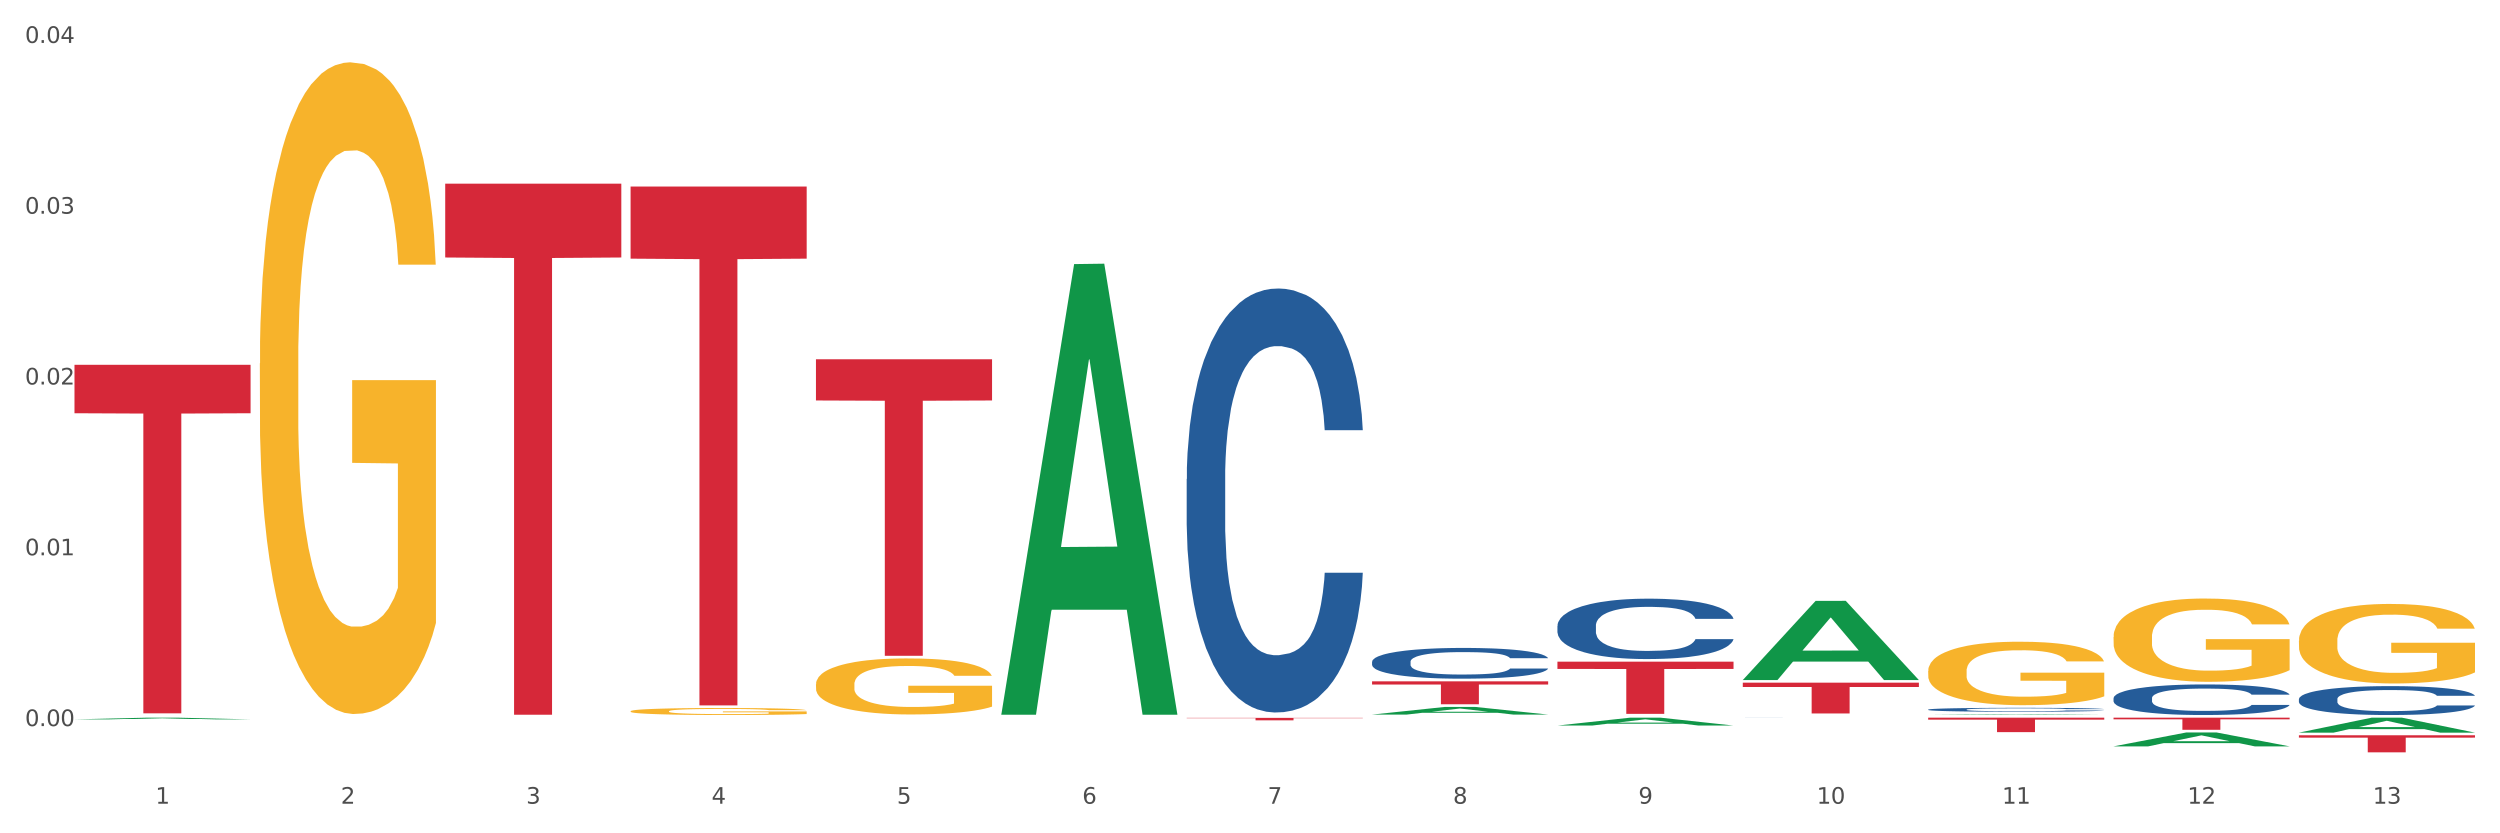
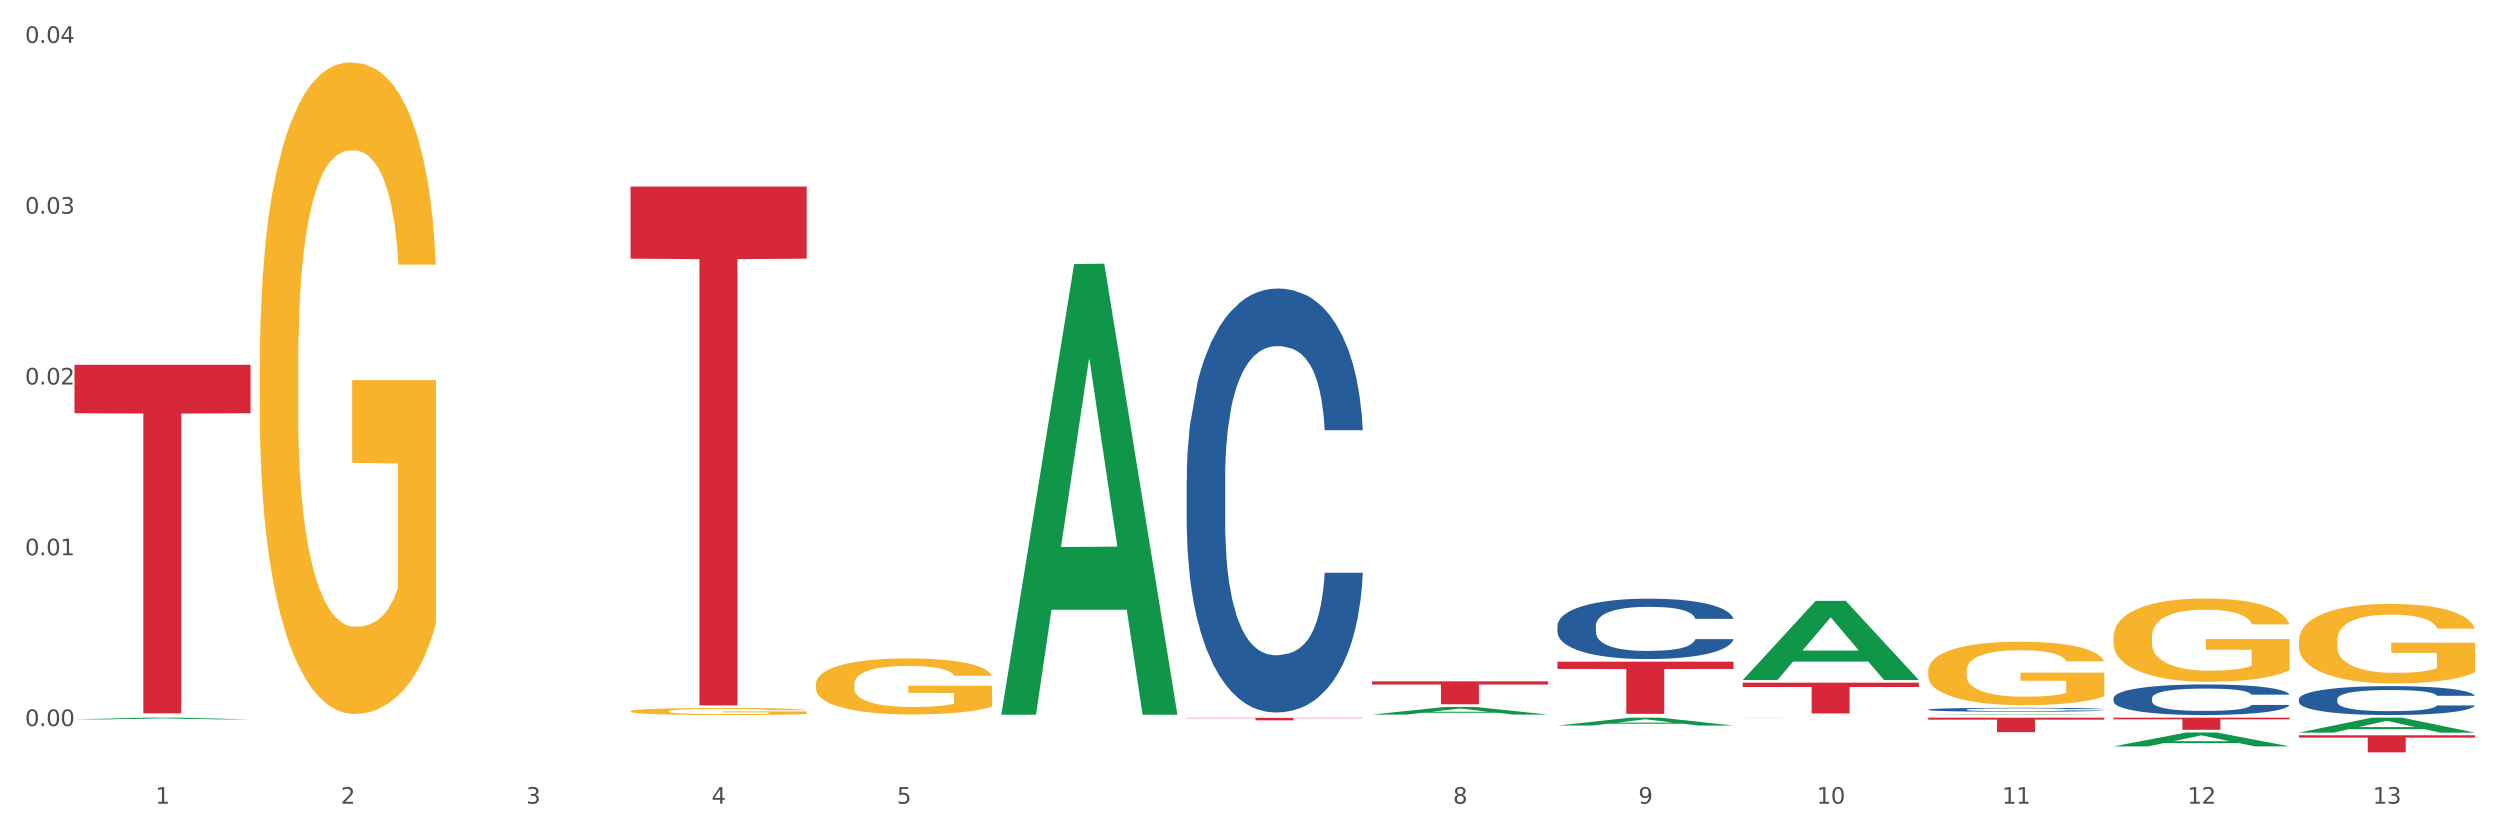
<svg xmlns="http://www.w3.org/2000/svg" xmlns:xlink="http://www.w3.org/1999/xlink" width="1080pt" height="360pt" viewBox="0 0 1080 360" version="1.1">
  <rect x="0" y="0" width="1080" height="360" fill="#333333" stroke="none" />
  <defs>
    <style type="text/css">*{stroke-linejoin: round; stroke-linecap: butt}</style>
  </defs>
  <g id="figure_1">
    <g id="patch_1">
      <path d="M 0 360  L 1080 360  L 1080 0  L 0 0  z " style="fill: #ffffff; stroke: #ffffff; stroke-linejoin: miter" />
    </g>
    <g id="axes_1">
      <g id="matplotlib.axis_1">
        <g id="xtick_1">
          <g id="text_1">
            <g style="fill: #4d4d4d" transform="translate(67.159 347.204) scale(0.096 -0.096)">
              <defs>
                <path id="DejaVuSans-31" d="M 794 531  L 1825 531  L 1825 4091  L 703 3866  L 703 4441  L 1819 4666  L 2450 4666  L 2450 531  L 3481 531  L 3481 0  L 794 0  L 794 531  z " transform="scale(0.016)" />
              </defs>
              <use xlink:href="#DejaVuSans-31" />
            </g>
          </g>
        </g>
        <g id="xtick_2">
          <g id="text_2">
            <g style="fill: #4d4d4d" transform="translate(147.238 347.204) scale(0.096 -0.096)">
              <defs>
                <path id="DejaVuSans-32" d="M 1228 531  L 3431 531  L 3431 0  L 469 0  L 469 531  Q 828 903 1448 1529  Q 2069 2156 2228 2338  Q 2531 2678 2651 2914  Q 2772 3150 2772 3378  Q 2772 3750 2511 3984  Q 2250 4219 1831 4219  Q 1534 4219 1204 4116  Q 875 4013 500 3803  L 500 4441  Q 881 4594 1212 4672  Q 1544 4750 1819 4750  Q 2544 4750 2975 4387  Q 3406 4025 3406 3419  Q 3406 3131 3298 2873  Q 3191 2616 2906 2266  Q 2828 2175 2409 1742  Q 1991 1309 1228 531  z " transform="scale(0.016)" />
              </defs>
              <use xlink:href="#DejaVuSans-32" />
            </g>
          </g>
        </g>
        <g id="xtick_3">
          <g id="text_3">
            <g style="fill: #4d4d4d" transform="translate(227.317 347.204) scale(0.096 -0.096)">
              <defs>
                <path id="DejaVuSans-33" d="M 2597 2516  Q 3050 2419 3304 2112  Q 3559 1806 3559 1356  Q 3559 666 3084 287  Q 2609 -91 1734 -91  Q 1441 -91 1130 -33  Q 819 25 488 141  L 488 750  Q 750 597 1062 519  Q 1375 441 1716 441  Q 2309 441 2620 675  Q 2931 909 2931 1356  Q 2931 1769 2642 2001  Q 2353 2234 1838 2234  L 1294 2234  L 1294 2753  L 1863 2753  Q 2328 2753 2575 2939  Q 2822 3125 2822 3475  Q 2822 3834 2567 4026  Q 2313 4219 1838 4219  Q 1578 4219 1281 4162  Q 984 4106 628 3988  L 628 4550  Q 988 4650 1302 4700  Q 1616 4750 1894 4750  Q 2613 4750 3031 4423  Q 3450 4097 3450 3541  Q 3450 3153 3228 2886  Q 3006 2619 2597 2516  z " transform="scale(0.016)" />
              </defs>
              <use xlink:href="#DejaVuSans-33" />
            </g>
          </g>
        </g>
        <g id="xtick_4">
          <g id="text_4">
            <g style="fill: #4d4d4d" transform="translate(307.396 347.204) scale(0.096 -0.096)">
              <defs>
                <path id="DejaVuSans-34" d="M 2419 4116  L 825 1625  L 2419 1625  L 2419 4116  z M 2253 4666  L 3047 4666  L 3047 1625  L 3713 1625  L 3713 1100  L 3047 1100  L 3047 0  L 2419 0  L 2419 1100  L 313 1100  L 313 1709  L 2253 4666  z " transform="scale(0.016)" />
              </defs>
              <use xlink:href="#DejaVuSans-34" />
            </g>
          </g>
        </g>
        <g id="xtick_5">
          <g id="text_5">
            <g style="fill: #4d4d4d" transform="translate(387.475 347.204) scale(0.096 -0.096)">
              <defs>
                <path id="DejaVuSans-35" d="M 691 4666  L 3169 4666  L 3169 4134  L 1269 4134  L 1269 2991  Q 1406 3038 1543 3061  Q 1681 3084 1819 3084  Q 2600 3084 3056 2656  Q 3513 2228 3513 1497  Q 3513 744 3044 326  Q 2575 -91 1722 -91  Q 1428 -91 1123 -41  Q 819 9 494 109  L 494 744  Q 775 591 1075 516  Q 1375 441 1709 441  Q 2250 441 2565 725  Q 2881 1009 2881 1497  Q 2881 1984 2565 2268  Q 2250 2553 1709 2553  Q 1456 2553 1204 2497  Q 953 2441 691 2322  L 691 4666  z " transform="scale(0.016)" />
              </defs>
              <use xlink:href="#DejaVuSans-35" />
            </g>
          </g>
        </g>
        <g id="xtick_6">
          <g id="text_6">
            <g style="fill: #4d4d4d" transform="translate(467.554 347.204) scale(0.096 -0.096)">
              <defs>
-                 <path id="DejaVuSans-36" d="M 2113 2584  Q 1688 2584 1439 2293  Q 1191 2003 1191 1497  Q 1191 994 1439 701  Q 1688 409 2113 409  Q 2538 409 2786 701  Q 3034 994 3034 1497  Q 3034 2003 2786 2293  Q 2538 2584 2113 2584  z M 3366 4563  L 3366 3988  Q 3128 4100 2886 4159  Q 2644 4219 2406 4219  Q 1781 4219 1451 3797  Q 1122 3375 1075 2522  Q 1259 2794 1537 2939  Q 1816 3084 2150 3084  Q 2853 3084 3261 2657  Q 3669 2231 3669 1497  Q 3669 778 3244 343  Q 2819 -91 2113 -91  Q 1303 -91 875 529  Q 447 1150 447 2328  Q 447 3434 972 4092  Q 1497 4750 2381 4750  Q 2619 4750 2861 4703  Q 3103 4656 3366 4563  z " transform="scale(0.016)" />
-               </defs>
+                 </defs>
              <use xlink:href="#DejaVuSans-36" />
            </g>
          </g>
        </g>
        <g id="xtick_7">
          <g id="text_7">
            <g style="fill: #4d4d4d" transform="translate(547.634 347.204) scale(0.096 -0.096)">
              <defs>
-                 <path id="DejaVuSans-37" d="M 525 4666  L 3525 4666  L 3525 4397  L 1831 0  L 1172 0  L 2766 4134  L 525 4134  L 525 4666  z " transform="scale(0.016)" />
-               </defs>
+                 </defs>
              <use xlink:href="#DejaVuSans-37" />
            </g>
          </g>
        </g>
        <g id="xtick_8">
          <g id="text_8">
            <g style="fill: #4d4d4d" transform="translate(627.713 347.204) scale(0.096 -0.096)">
              <defs>
                <path id="DejaVuSans-38" d="M 2034 2216  Q 1584 2216 1326 1975  Q 1069 1734 1069 1313  Q 1069 891 1326 650  Q 1584 409 2034 409  Q 2484 409 2743 651  Q 3003 894 3003 1313  Q 3003 1734 2745 1975  Q 2488 2216 2034 2216  z M 1403 2484  Q 997 2584 770 2862  Q 544 3141 544 3541  Q 544 4100 942 4425  Q 1341 4750 2034 4750  Q 2731 4750 3128 4425  Q 3525 4100 3525 3541  Q 3525 3141 3298 2862  Q 3072 2584 2669 2484  Q 3125 2378 3379 2068  Q 3634 1759 3634 1313  Q 3634 634 3220 271  Q 2806 -91 2034 -91  Q 1263 -91 848 271  Q 434 634 434 1313  Q 434 1759 690 2068  Q 947 2378 1403 2484  z M 1172 3481  Q 1172 3119 1398 2916  Q 1625 2713 2034 2713  Q 2441 2713 2670 2916  Q 2900 3119 2900 3481  Q 2900 3844 2670 4047  Q 2441 4250 2034 4250  Q 1625 4250 1398 4047  Q 1172 3844 1172 3481  z " transform="scale(0.016)" />
              </defs>
              <use xlink:href="#DejaVuSans-38" />
            </g>
          </g>
        </g>
        <g id="xtick_9">
          <g id="text_9">
            <g style="fill: #4d4d4d" transform="translate(707.792 347.204) scale(0.096 -0.096)">
              <defs>
                <path id="DejaVuSans-39" d="M 703 97  L 703 672  Q 941 559 1184 500  Q 1428 441 1663 441  Q 2288 441 2617 861  Q 2947 1281 2994 2138  Q 2813 1869 2534 1725  Q 2256 1581 1919 1581  Q 1219 1581 811 2004  Q 403 2428 403 3163  Q 403 3881 828 4315  Q 1253 4750 1959 4750  Q 2769 4750 3195 4129  Q 3622 3509 3622 2328  Q 3622 1225 3098 567  Q 2575 -91 1691 -91  Q 1453 -91 1209 -44  Q 966 3 703 97  z M 1959 2075  Q 2384 2075 2632 2365  Q 2881 2656 2881 3163  Q 2881 3666 2632 3958  Q 2384 4250 1959 4250  Q 1534 4250 1286 3958  Q 1038 3666 1038 3163  Q 1038 2656 1286 2365  Q 1534 2075 1959 2075  z " transform="scale(0.016)" />
              </defs>
              <use xlink:href="#DejaVuSans-39" />
            </g>
          </g>
        </g>
        <g id="xtick_10">
          <g id="text_10">
            <g style="fill: #4d4d4d" transform="translate(784.817 347.204) scale(0.096 -0.096)">
              <defs>
                <path id="DejaVuSans-30" d="M 2034 4250  Q 1547 4250 1301 3770  Q 1056 3291 1056 2328  Q 1056 1369 1301 889  Q 1547 409 2034 409  Q 2525 409 2770 889  Q 3016 1369 3016 2328  Q 3016 3291 2770 3770  Q 2525 4250 2034 4250  z M 2034 4750  Q 2819 4750 3233 4129  Q 3647 3509 3647 2328  Q 3647 1150 3233 529  Q 2819 -91 2034 -91  Q 1250 -91 836 529  Q 422 1150 422 2328  Q 422 3509 836 4129  Q 1250 4750 2034 4750  z " transform="scale(0.016)" />
              </defs>
              <use xlink:href="#DejaVuSans-31" />
              <use xlink:href="#DejaVuSans-30" transform="translate(63.623 0)" />
            </g>
          </g>
        </g>
        <g id="xtick_11">
          <g id="text_11">
            <g style="fill: #4d4d4d" transform="translate(864.896 347.204) scale(0.096 -0.096)">
              <use xlink:href="#DejaVuSans-31" />
              <use xlink:href="#DejaVuSans-31" transform="translate(63.623 0)" />
            </g>
          </g>
        </g>
        <g id="xtick_12">
          <g id="text_12">
            <g style="fill: #4d4d4d" transform="translate(944.975 347.204) scale(0.096 -0.096)">
              <use xlink:href="#DejaVuSans-31" />
              <use xlink:href="#DejaVuSans-32" transform="translate(63.623 0)" />
            </g>
          </g>
        </g>
        <g id="xtick_13">
          <g id="text_13">
            <g style="fill: #4d4d4d" transform="translate(1025.054 347.204) scale(0.096 -0.096)">
              <use xlink:href="#DejaVuSans-31" />
              <use xlink:href="#DejaVuSans-33" transform="translate(63.623 0)" />
            </g>
          </g>
        </g>
        <g id="xtick_14" />
        <g id="xtick_15" />
        <g id="xtick_16" />
        <g id="xtick_17" />
        <g id="xtick_18" />
        <g id="xtick_19" />
        <g id="xtick_20" />
        <g id="xtick_21" />
        <g id="xtick_22" />
        <g id="xtick_23" />
        <g id="xtick_24" />
        <g id="xtick_25" />
      </g>
      <g id="matplotlib.axis_2">
        <g id="ytick_1">
          <g id="text_14">
            <g style="fill: #4d4d4d" transform="translate(10.8 313.672) scale(0.096 -0.096)">
              <defs>
                <path id="DejaVuSans-2e" d="M 684 794  L 1344 794  L 1344 0  L 684 0  L 684 794  z " transform="scale(0.016)" />
              </defs>
              <use xlink:href="#DejaVuSans-30" />
              <use xlink:href="#DejaVuSans-2e" transform="translate(63.623 0)" />
              <use xlink:href="#DejaVuSans-30" transform="translate(95.41 0)" />
              <use xlink:href="#DejaVuSans-30" transform="translate(159.033 0)" />
            </g>
          </g>
        </g>
        <g id="ytick_2">
          <g id="text_15">
            <g style="fill: #4d4d4d" transform="translate(10.8 239.889) scale(0.096 -0.096)">
              <use xlink:href="#DejaVuSans-30" />
              <use xlink:href="#DejaVuSans-2e" transform="translate(63.623 0)" />
              <use xlink:href="#DejaVuSans-30" transform="translate(95.41 0)" />
              <use xlink:href="#DejaVuSans-31" transform="translate(159.033 0)" />
            </g>
          </g>
        </g>
        <g id="ytick_3">
          <g id="text_16">
            <g style="fill: #4d4d4d" transform="translate(10.8 166.107) scale(0.096 -0.096)">
              <use xlink:href="#DejaVuSans-30" />
              <use xlink:href="#DejaVuSans-2e" transform="translate(63.623 0)" />
              <use xlink:href="#DejaVuSans-30" transform="translate(95.41 0)" />
              <use xlink:href="#DejaVuSans-32" transform="translate(159.033 0)" />
            </g>
          </g>
        </g>
        <g id="ytick_4">
          <g id="text_17">
            <g style="fill: #4d4d4d" transform="translate(10.8 92.324) scale(0.096 -0.096)">
              <use xlink:href="#DejaVuSans-30" />
              <use xlink:href="#DejaVuSans-2e" transform="translate(63.623 0)" />
              <use xlink:href="#DejaVuSans-30" transform="translate(95.41 0)" />
              <use xlink:href="#DejaVuSans-33" transform="translate(159.033 0)" />
            </g>
          </g>
        </g>
        <g id="ytick_5">
          <g id="text_18">
            <g style="fill: #4d4d4d" transform="translate(10.8 18.541) scale(0.096 -0.096)">
              <use xlink:href="#DejaVuSans-30" />
              <use xlink:href="#DejaVuSans-2e" transform="translate(63.623 0)" />
              <use xlink:href="#DejaVuSans-30" transform="translate(95.41 0)" />
              <use xlink:href="#DejaVuSans-34" transform="translate(159.033 0)" />
            </g>
          </g>
        </g>
        <g id="ytick_6" />
        <g id="ytick_7" />
        <g id="ytick_8" />
        <g id="ytick_9" />
      </g>
      <g id="PolyCollection_1">
        <path d="M 32.175 310.772  L 32.253 310.771  L 63.625 310.025  L 76.644 310.025  L 108.25 310.773  L 93.192 310.773  L 86.369 310.599  L 53.978 310.599  L 53.743 310.602  L 47.155 310.773  L 32.175 310.773  L 32.175 310.772  L 58.056 310.495  L 82.291 310.494  L 70.291 310.184  L 70.134 310.183  L 69.977 310.185  L 57.978 310.494  L 58.056 310.495  L 32.175 310.772  z " clip-path="url(#p515bb7a7a4)" style="fill: #109648" />
-         <path d="M 192.333 79.355  L 268.408 79.355  L 268.408 111.235  L 238.483 111.451  L 238.483 308.762  L 222.078 308.762  L 222.078 111.451  L 192.333 111.235  L 192.333 79.571  L 192.333 79.355  z " clip-path="url(#p515bb7a7a4)" style="fill: #d62839" />
        <path d="M 272.412 80.593  L 348.488 80.593  L 348.488 111.74  L 318.562 111.95  L 318.562 304.723  L 302.157 304.723  L 302.157 111.95  L 272.412 111.74  L 272.412 80.803  L 272.412 80.593  z " clip-path="url(#p515bb7a7a4)" style="fill: #d62839" />
-         <path d="M 352.492 155.203  L 428.567 155.203  L 428.567 173.005  L 398.641 173.125  L 398.641 283.305  L 382.237 283.305  L 382.237 173.125  L 352.492 173.005  L 352.492 155.323  L 352.492 155.203  z " clip-path="url(#p515bb7a7a4)" style="fill: #d62839" />
        <path d="M 512.65 310.107  L 588.725 310.107  L 588.725 310.257  L 558.8 310.258  L 558.8 311.186  L 542.395 311.186  L 542.395 310.258  L 512.65 310.257  L 512.65 310.108  L 512.65 310.107  z " clip-path="url(#p515bb7a7a4)" style="fill: #d62839" />
        <path d="M 592.729 294.325  L 668.804 294.325  L 668.804 295.705  L 638.879 295.714  L 638.879 304.257  L 622.474 304.257  L 622.474 295.714  L 592.729 295.705  L 592.729 294.334  L 592.729 294.325  z " clip-path="url(#p515bb7a7a4)" style="fill: #d62839" />
        <path d="M 672.808 285.848  L 748.883 285.848  L 748.883 288.982  L 718.958 289.003  L 718.958 308.4  L 702.553 308.4  L 702.553 289.003  L 672.808 288.982  L 672.808 285.869  L 672.808 285.848  z " clip-path="url(#p515bb7a7a4)" style="fill: #d62839" />
        <path d="M 752.887 294.925  L 828.963 294.925  L 828.963 296.77  L 799.037 296.783  L 799.037 308.205  L 782.632 308.205  L 782.632 296.783  L 752.887 296.77  L 752.887 294.937  L 752.887 294.925  z " clip-path="url(#p515bb7a7a4)" style="fill: #d62839" />
        <path d="M 832.967 310.025  L 909.042 310.025  L 909.042 310.895  L 879.116 310.901  L 879.116 316.29  L 862.712 316.29  L 862.712 310.901  L 832.967 310.895  L 832.967 310.031  L 832.967 310.025  z " clip-path="url(#p515bb7a7a4)" style="fill: #d62839" />
        <path d="M 913.046 310.025  L 989.121 310.025  L 989.121 310.756  L 959.196 310.761  L 959.196 315.287  L 942.791 315.287  L 942.791 310.761  L 913.046 310.756  L 913.046 310.03  L 913.046 310.025  z " clip-path="url(#p515bb7a7a4)" style="fill: #d62839" />
        <path d="M 993.125 302.014  L 993.215 302.003  L 993.215 301.684  L 993.485 301.25  L 994.474 300.452  L 995.733 299.847  L 997.891 299.14  L 999.06 298.843  L 1000.588 298.513  L 1003.736 297.976  L 1007.333 297.52  L 1009.851 297.269  L 1011.739 297.11  L 1015.965 296.824  L 1018.393 296.699  L 1020.911 296.596  L 1023.069 296.528  L 1026.666 296.448  L 1029.544 296.414  L 1032.871 296.402  L 1035.659 296.414  L 1039.345 296.459  L 1044.741 296.596  L 1046.809 296.676  L 1049.597 296.813  L 1052.474 296.996  L 1054.812 297.178  L 1057.51 297.44  L 1060.298 297.783  L 1062.995 298.216  L 1064.884 298.615  L 1066.412 299.037  L 1067.761 299.551  L 1068.75 300.109  L 1069.2 300.577  L 1052.744 300.577  L 1052.294 300.155  L 1051.395 299.699  L 1050.496 299.391  L 1049.507 299.14  L 1047.978 298.855  L 1046.629 298.672  L 1044.381 298.456  L 1042.313 298.319  L 1040.604 298.239  L 1038.536 298.17  L 1034.13 298.102  L 1030.983 298.102  L 1029.004 298.125  L 1026.576 298.182  L 1024.508 298.262  L 1022.08 298.399  L 1020.192 298.547  L 1018.303 298.741  L 1017.224 298.878  L 1015.606 299.129  L 1014.527 299.334  L 1013.088 299.687  L 1012.278 299.938  L 1010.84 300.589  L 1010.21 301.068  L 1009.94 301.398  L 1009.761 301.763  L 1009.761 303.543  L 1010.3 304.341  L 1010.75 304.683  L 1011.469 305.071  L 1012.818 305.573  L 1014.796 306.064  L 1016.865 306.417  L 1018.573 306.634  L 1020.192 306.794  L 1021.81 306.919  L 1023.789 307.033  L 1025.407 307.102  L 1027.835 307.17  L 1030.713 307.204  L 1032.961 307.204  L 1037.547 307.147  L 1039.615 307.09  L 1041.594 307.01  L 1043.752 306.885  L 1045.46 306.748  L 1046.449 306.645  L 1048.068 306.429  L 1049.327 306.2  L 1050.406 305.938  L 1051.125 305.71  L 1051.935 305.368  L 1052.564 304.98  L 1052.744 304.775  L 1069.2 304.775  L 1068.84 305.185  L 1068.211 305.585  L 1066.952 306.121  L 1065.963 306.429  L 1064.434 306.805  L 1062.815 307.124  L 1060.567 307.478  L 1058.499 307.74  L 1056.341 307.968  L 1054.003 308.174  L 1049.777 308.459  L 1048.248 308.539  L 1045.011 308.676  L 1042.493 308.755  L 1038.806 308.835  L 1035.029 308.881  L 1031.072 308.892  L 1027.565 308.87  L 1023.699 308.801  L 1021.271 308.733  L 1018.573 308.63  L 1015.426 308.47  L 1012.458 308.276  L 1009.671 308.048  L 1007.063 307.786  L 1004.635 307.489  L 1001.488 306.999  L 999.15 306.52  L 997.441 306.075  L 996.272 305.699  L 995.103 305.219  L 994.474 304.889  L 993.485 304.09  L 993.125 303.349  L 993.125 302.014  z " clip-path="url(#p515bb7a7a4)" style="fill: #255c99" />
        <path d="M 913.046 301.614  L 913.136 301.602  L 913.136 301.264  L 913.405 300.805  L 914.395 299.96  L 915.653 299.32  L 917.812 298.572  L 918.981 298.258  L 920.509 297.908  L 923.657 297.341  L 927.254 296.858  L 929.771 296.592  L 931.66 296.423  L 935.886 296.122  L 938.314 295.989  L 940.832 295.88  L 942.99 295.808  L 946.587 295.723  L 949.465 295.687  L 952.792 295.675  L 955.579 295.687  L 959.266 295.735  L 964.662 295.88  L 966.73 295.965  L 969.518 296.109  L 972.395 296.303  L 974.733 296.496  L 977.431 296.773  L 980.218 297.135  L 982.916 297.594  L 984.805 298.017  L 986.333 298.463  L 987.682 299.006  L 988.671 299.598  L 989.121 300.093  L 972.665 300.093  L 972.215 299.646  L 971.316 299.163  L 970.417 298.837  L 969.428 298.572  L 967.899 298.27  L 966.55 298.077  L 964.302 297.848  L 962.234 297.703  L 960.525 297.618  L 958.457 297.546  L 954.051 297.473  L 950.903 297.473  L 948.925 297.498  L 946.497 297.558  L 944.429 297.642  L 942.001 297.787  L 940.113 297.944  L 938.224 298.149  L 937.145 298.294  L 935.527 298.56  L 934.447 298.777  L 933.009 299.151  L 932.199 299.417  L 930.761 300.105  L 930.131 300.612  L 929.861 300.962  L 929.681 301.348  L 929.681 303.231  L 930.221 304.076  L 930.671 304.438  L 931.39 304.849  L 932.739 305.38  L 934.717 305.899  L 936.785 306.273  L 938.494 306.502  L 940.113 306.671  L 941.731 306.804  L 943.71 306.925  L 945.328 306.997  L 947.756 307.07  L 950.634 307.106  L 952.882 307.106  L 957.468 307.046  L 959.536 306.985  L 961.514 306.901  L 963.673 306.768  L 965.381 306.623  L 966.37 306.514  L 967.989 306.285  L 969.248 306.044  L 970.327 305.766  L 971.046 305.525  L 971.856 305.162  L 972.485 304.752  L 972.665 304.535  L 989.121 304.535  L 988.761 304.969  L 988.132 305.392  L 986.873 305.959  L 985.884 306.285  L 984.355 306.683  L 982.736 307.021  L 980.488 307.396  L 978.42 307.673  L 976.262 307.915  L 973.924 308.132  L 969.697 308.434  L 968.169 308.518  L 964.931 308.663  L 962.414 308.747  L 958.727 308.832  L 954.95 308.88  L 950.993 308.892  L 947.486 308.868  L 943.62 308.796  L 941.192 308.723  L 938.494 308.615  L 935.347 308.446  L 932.379 308.241  L 929.592 307.999  L 926.984 307.721  L 924.556 307.408  L 921.409 306.889  L 919.071 306.382  L 917.362 305.911  L 916.193 305.513  L 915.024 305.006  L 914.395 304.656  L 913.405 303.811  L 913.046 303.026  L 913.046 301.614  z " clip-path="url(#p515bb7a7a4)" style="fill: #255c99" />
        <path d="M 832.967 306.537  L 833.056 306.535  L 833.056 306.492  L 833.326 306.433  L 834.315 306.325  L 835.574 306.243  L 837.732 306.147  L 838.901 306.107  L 840.43 306.062  L 843.577 305.99  L 847.174 305.928  L 849.692 305.894  L 851.581 305.872  L 855.807 305.834  L 858.235 305.817  L 860.753 305.803  L 862.911 305.793  L 866.508 305.783  L 869.385 305.778  L 872.713 305.776  L 875.5 305.778  L 879.187 305.784  L 884.583 305.803  L 886.651 305.813  L 889.438 305.832  L 892.316 305.857  L 894.654 305.881  L 897.352 305.917  L 900.139 305.963  L 902.837 306.022  L 904.725 306.076  L 906.254 306.133  L 907.603 306.203  L 908.592 306.278  L 909.042 306.342  L 892.586 306.342  L 892.136 306.285  L 891.237 306.223  L 890.338 306.181  L 889.348 306.147  L 887.82 306.109  L 886.471 306.084  L 884.223 306.054  L 882.155 306.036  L 880.446 306.025  L 878.378 306.016  L 873.972 306.007  L 870.824 306.007  L 868.846 306.01  L 866.418 306.017  L 864.35 306.028  L 861.922 306.047  L 860.033 306.067  L 858.145 306.093  L 857.066 306.112  L 855.447 306.146  L 854.368 306.173  L 852.929 306.221  L 852.12 306.255  L 850.681 306.343  L 850.052 306.408  L 849.782 306.453  L 849.602 306.503  L 849.602 306.744  L 850.142 306.852  L 850.591 306.898  L 851.311 306.951  L 852.66 307.019  L 854.638 307.085  L 856.706 307.133  L 858.415 307.162  L 860.033 307.184  L 861.652 307.201  L 863.63 307.216  L 865.249 307.226  L 867.677 307.235  L 870.554 307.24  L 872.803 307.24  L 877.389 307.232  L 879.457 307.224  L 881.435 307.213  L 883.593 307.196  L 885.302 307.178  L 886.291 307.164  L 887.91 307.134  L 889.169 307.104  L 890.248 307.068  L 890.967 307.037  L 891.776 306.991  L 892.406 306.938  L 892.586 306.91  L 909.042 306.91  L 908.682 306.966  L 908.053 307.02  L 906.794 307.093  L 905.804 307.134  L 904.276 307.185  L 902.657 307.229  L 900.409 307.277  L 898.341 307.312  L 896.183 307.343  L 893.845 307.371  L 889.618 307.409  L 888.09 307.42  L 884.852 307.439  L 882.334 307.45  L 878.648 307.46  L 874.871 307.467  L 870.914 307.468  L 867.407 307.465  L 863.54 307.456  L 861.113 307.447  L 858.415 307.433  L 855.268 307.411  L 852.3 307.385  L 849.512 307.354  L 846.905 307.318  L 844.477 307.278  L 841.329 307.212  L 838.991 307.147  L 837.283 307.087  L 836.114 307.036  L 834.945 306.971  L 834.315 306.926  L 833.326 306.818  L 832.967 306.717  L 832.967 306.537  z " clip-path="url(#p515bb7a7a4)" style="fill: #255c99" />
        <path d="M 752.887 310.04  L 752.977 310.04  L 752.977 310.039  L 753.247 310.038  L 754.236 310.036  L 755.495 310.034  L 757.653 310.032  L 758.822 310.031  L 760.351 310.03  L 763.498 310.029  L 767.095 310.028  L 769.613 310.027  L 771.501 310.027  L 775.728 310.026  L 778.156 310.026  L 780.674 310.025  L 782.832 310.025  L 786.429 310.025  L 789.306 310.025  L 792.633 310.025  L 795.421 310.025  L 799.108 310.025  L 804.503 310.025  L 806.572 310.026  L 809.359 310.026  L 812.237 310.026  L 814.575 310.027  L 817.273 310.028  L 820.06 310.029  L 822.758 310.03  L 824.646 310.031  L 826.175 310.032  L 827.524 310.033  L 828.513 310.035  L 828.963 310.036  L 812.507 310.036  L 812.057 310.035  L 811.158 310.034  L 810.258 310.033  L 809.269 310.032  L 807.741 310.031  L 806.392 310.031  L 804.144 310.03  L 802.075 310.03  L 800.367 310.03  L 798.299 310.03  L 793.892 310.029  L 790.745 310.029  L 788.767 310.029  L 786.339 310.03  L 784.271 310.03  L 781.843 310.03  L 779.954 310.031  L 778.066 310.031  L 776.987 310.031  L 775.368 310.032  L 774.289 310.033  L 772.85 310.034  L 772.041 310.034  L 770.602 310.036  L 769.973 310.037  L 769.703 310.038  L 769.523 310.039  L 769.523 310.044  L 770.063 310.046  L 770.512 310.047  L 771.232 310.048  L 772.581 310.049  L 774.559 310.051  L 776.627 310.052  L 778.336 310.052  L 779.954 310.053  L 781.573 310.053  L 783.551 310.053  L 785.17 310.054  L 787.598 310.054  L 790.475 310.054  L 792.723 310.054  L 797.31 310.054  L 799.378 310.054  L 801.356 310.053  L 803.514 310.053  L 805.223 310.053  L 806.212 310.052  L 807.831 310.052  L 809.089 310.051  L 810.169 310.05  L 810.888 310.05  L 811.697 310.049  L 812.327 310.048  L 812.507 310.047  L 828.963 310.047  L 828.603 310.048  L 827.973 310.05  L 826.714 310.051  L 825.725 310.052  L 824.197 310.053  L 822.578 310.054  L 820.33 310.055  L 818.262 310.055  L 816.104 310.056  L 813.765 310.056  L 809.539 310.057  L 808.01 310.057  L 804.773 310.058  L 802.255 310.058  L 798.568 310.058  L 794.792 310.058  L 790.835 310.058  L 787.328 310.058  L 783.461 310.058  L 781.033 310.058  L 778.336 310.058  L 775.188 310.057  L 772.221 310.057  L 769.433 310.056  L 766.825 310.055  L 764.398 310.055  L 761.25 310.053  L 758.912 310.052  L 757.204 310.051  L 756.035 310.05  L 754.866 310.049  L 754.236 310.048  L 753.247 310.045  L 752.887 310.043  L 752.887 310.04  z " clip-path="url(#p515bb7a7a4)" style="fill: #255c99" />
        <path d="M 672.808 270.347  L 672.898 270.323  L 672.898 269.656  L 673.168 268.75  L 674.157 267.082  L 675.416 265.819  L 677.574 264.342  L 678.743 263.722  L 680.272 263.031  L 683.419 261.911  L 687.016 260.958  L 689.534 260.434  L 691.422 260.1  L 695.649 259.505  L 698.077 259.242  L 700.595 259.028  L 702.753 258.885  L 706.35 258.718  L 709.227 258.647  L 712.554 258.623  L 715.342 258.647  L 719.029 258.742  L 724.424 259.028  L 726.492 259.195  L 729.28 259.481  L 732.158 259.862  L 734.496 260.243  L 737.193 260.791  L 739.981 261.506  L 742.679 262.412  L 744.567 263.246  L 746.096 264.127  L 747.445 265.2  L 748.434 266.367  L 748.883 267.344  L 732.427 267.344  L 731.978 266.463  L 731.079 265.509  L 730.179 264.866  L 729.19 264.342  L 727.661 263.746  L 726.313 263.365  L 724.065 262.912  L 721.996 262.626  L 720.288 262.459  L 718.22 262.316  L 713.813 262.173  L 710.666 262.173  L 708.688 262.221  L 706.26 262.34  L 704.191 262.507  L 701.764 262.793  L 699.875 263.103  L 697.987 263.508  L 696.908 263.794  L 695.289 264.318  L 694.21 264.747  L 692.771 265.486  L 691.962 266.01  L 690.523 267.368  L 689.894 268.369  L 689.624 269.06  L 689.444 269.822  L 689.444 273.54  L 689.984 275.208  L 690.433 275.923  L 691.153 276.733  L 692.501 277.781  L 694.48 278.806  L 696.548 279.545  L 698.257 279.997  L 699.875 280.331  L 701.494 280.593  L 703.472 280.831  L 705.091 280.974  L 707.519 281.117  L 710.396 281.189  L 712.644 281.189  L 717.23 281.07  L 719.299 280.951  L 721.277 280.784  L 723.435 280.522  L 725.144 280.236  L 726.133 280.021  L 727.751 279.568  L 729.01 279.092  L 730.089 278.544  L 730.809 278.067  L 731.618 277.352  L 732.248 276.542  L 732.427 276.113  L 748.883 276.113  L 748.524 276.971  L 747.894 277.805  L 746.635 278.925  L 745.646 279.568  L 744.117 280.355  L 742.499 281.022  L 740.251 281.761  L 738.183 282.309  L 736.024 282.785  L 733.686 283.214  L 729.46 283.81  L 727.931 283.977  L 724.694 284.263  L 722.176 284.43  L 718.489 284.596  L 714.713 284.692  L 710.756 284.716  L 707.249 284.668  L 703.382 284.525  L 700.954 284.382  L 698.257 284.167  L 695.109 283.834  L 692.142 283.429  L 689.354 282.952  L 686.746 282.404  L 684.318 281.785  L 681.171 280.76  L 678.833 279.759  L 677.125 278.83  L 675.956 278.043  L 674.787 277.043  L 674.157 276.352  L 673.168 274.684  L 672.808 273.135  L 672.808 270.347  z " clip-path="url(#p515bb7a7a4)" style="fill: #255c99" />
-         <path d="M 592.729 285.875  L 592.819 285.863  L 592.819 285.524  L 593.089 285.063  L 594.078 284.213  L 595.337 283.57  L 597.495 282.818  L 598.664 282.502  L 600.193 282.15  L 603.34 281.58  L 606.937 281.095  L 609.455 280.828  L 611.343 280.658  L 615.57 280.354  L 617.998 280.221  L 620.515 280.112  L 622.674 280.039  L 626.27 279.954  L 629.148 279.918  L 632.475 279.905  L 635.263 279.918  L 638.95 279.966  L 644.345 280.112  L 646.413 280.197  L 649.201 280.342  L 652.078 280.536  L 654.417 280.731  L 657.114 281.01  L 659.902 281.374  L 662.6 281.835  L 664.488 282.259  L 666.017 282.708  L 667.365 283.254  L 668.355 283.849  L 668.804 284.347  L 652.348 284.347  L 651.899 283.898  L 650.999 283.412  L 650.1 283.085  L 649.111 282.818  L 647.582 282.514  L 646.233 282.32  L 643.985 282.09  L 641.917 281.944  L 640.209 281.859  L 638.14 281.786  L 633.734 281.713  L 630.587 281.713  L 628.608 281.738  L 626.181 281.798  L 624.112 281.883  L 621.684 282.029  L 619.796 282.187  L 617.908 282.393  L 616.829 282.539  L 615.21 282.806  L 614.131 283.024  L 612.692 283.4  L 611.883 283.667  L 610.444 284.359  L 609.814 284.868  L 609.545 285.22  L 609.365 285.609  L 609.365 287.501  L 609.904 288.351  L 610.354 288.715  L 611.073 289.127  L 612.422 289.661  L 614.401 290.183  L 616.469 290.559  L 618.177 290.79  L 619.796 290.96  L 621.415 291.093  L 623.393 291.215  L 625.012 291.287  L 627.439 291.36  L 630.317 291.397  L 632.565 291.397  L 637.151 291.336  L 639.219 291.275  L 641.198 291.19  L 643.356 291.057  L 645.064 290.911  L 646.054 290.802  L 647.672 290.571  L 648.931 290.329  L 650.01 290.05  L 650.73 289.807  L 651.539 289.443  L 652.168 289.03  L 652.348 288.812  L 668.804 288.812  L 668.445 289.249  L 667.815 289.674  L 666.556 290.244  L 665.567 290.571  L 664.038 290.972  L 662.42 291.312  L 660.172 291.688  L 658.103 291.967  L 655.945 292.21  L 653.607 292.428  L 649.381 292.731  L 647.852 292.816  L 644.615 292.962  L 642.097 293.047  L 638.41 293.132  L 634.633 293.18  L 630.677 293.192  L 627.17 293.168  L 623.303 293.095  L 620.875 293.023  L 618.177 292.913  L 615.03 292.743  L 612.063 292.537  L 609.275 292.295  L 606.667 292.015  L 604.239 291.7  L 601.092 291.178  L 598.754 290.669  L 597.045 290.195  L 595.876 289.795  L 594.707 289.285  L 594.078 288.933  L 593.089 288.084  L 592.729 287.295  L 592.729 285.875  z " clip-path="url(#p515bb7a7a4)" style="fill: #255c99" />
-         <path d="M 512.65 206.934  L 512.74 206.767  L 512.74 202.083  L 513.01 195.727  L 513.999 184.017  L 515.258 175.151  L 517.416 164.78  L 518.585 160.43  L 520.114 155.579  L 523.261 147.717  L 526.858 141.026  L 529.376 137.346  L 531.264 135.004  L 535.49 130.822  L 537.918 128.982  L 540.436 127.476  L 542.594 126.473  L 546.191 125.302  L 549.069 124.8  L 552.396 124.633  L 555.184 124.8  L 558.871 125.469  L 564.266 127.476  L 566.334 128.647  L 569.122 130.655  L 571.999 133.331  L 574.337 136.008  L 577.035 139.855  L 579.823 144.873  L 582.52 151.23  L 584.409 157.085  L 585.937 163.274  L 587.286 170.802  L 588.275 178.999  L 588.725 185.857  L 572.269 185.857  L 571.819 179.668  L 570.92 172.976  L 570.021 168.46  L 569.032 164.78  L 567.503 160.598  L 566.154 157.921  L 563.906 154.743  L 561.838 152.736  L 560.129 151.565  L 558.061 150.561  L 553.655 149.557  L 550.508 149.557  L 548.529 149.892  L 546.101 150.728  L 544.033 151.899  L 541.605 153.907  L 539.717 156.081  L 537.828 158.925  L 536.749 160.932  L 535.131 164.612  L 534.052 167.624  L 532.613 172.809  L 531.804 176.489  L 530.365 186.024  L 529.735 193.05  L 529.466 197.901  L 529.286 203.254  L 529.286 229.35  L 529.825 241.059  L 530.275 246.078  L 530.994 251.765  L 532.343 259.126  L 534.321 266.319  L 536.39 271.504  L 538.098 274.683  L 539.717 277.024  L 541.335 278.865  L 543.314 280.537  L 544.932 281.541  L 547.36 282.545  L 550.238 283.047  L 552.486 283.047  L 557.072 282.21  L 559.14 281.374  L 561.119 280.203  L 563.277 278.363  L 564.985 276.355  L 565.974 274.85  L 567.593 271.672  L 568.852 268.326  L 569.931 264.478  L 570.65 261.133  L 571.46 256.114  L 572.089 250.427  L 572.269 247.416  L 588.725 247.416  L 588.365 253.438  L 587.736 259.293  L 586.477 267.155  L 585.488 271.672  L 583.959 277.192  L 582.341 281.876  L 580.092 287.061  L 578.024 290.909  L 575.866 294.254  L 573.528 297.265  L 569.302 301.447  L 567.773 302.618  L 564.536 304.626  L 562.018 305.797  L 558.331 306.968  L 554.554 307.637  L 550.598 307.804  L 547.091 307.469  L 543.224 306.466  L 540.796 305.462  L 538.098 303.957  L 534.951 301.615  L 531.983 298.771  L 529.196 295.425  L 526.588 291.578  L 524.16 287.229  L 521.013 280.036  L 518.675 273.01  L 516.966 266.486  L 515.797 260.966  L 514.628 253.94  L 513.999 249.089  L 513.01 237.379  L 512.65 226.506  L 512.65 206.934  z " clip-path="url(#p515bb7a7a4)" style="fill: #255c99" />
+         <path d="M 512.65 206.934  L 512.74 206.767  L 512.74 202.083  L 513.01 195.727  L 513.999 184.017  L 517.416 164.78  L 518.585 160.43  L 520.114 155.579  L 523.261 147.717  L 526.858 141.026  L 529.376 137.346  L 531.264 135.004  L 535.49 130.822  L 537.918 128.982  L 540.436 127.476  L 542.594 126.473  L 546.191 125.302  L 549.069 124.8  L 552.396 124.633  L 555.184 124.8  L 558.871 125.469  L 564.266 127.476  L 566.334 128.647  L 569.122 130.655  L 571.999 133.331  L 574.337 136.008  L 577.035 139.855  L 579.823 144.873  L 582.52 151.23  L 584.409 157.085  L 585.937 163.274  L 587.286 170.802  L 588.275 178.999  L 588.725 185.857  L 572.269 185.857  L 571.819 179.668  L 570.92 172.976  L 570.021 168.46  L 569.032 164.78  L 567.503 160.598  L 566.154 157.921  L 563.906 154.743  L 561.838 152.736  L 560.129 151.565  L 558.061 150.561  L 553.655 149.557  L 550.508 149.557  L 548.529 149.892  L 546.101 150.728  L 544.033 151.899  L 541.605 153.907  L 539.717 156.081  L 537.828 158.925  L 536.749 160.932  L 535.131 164.612  L 534.052 167.624  L 532.613 172.809  L 531.804 176.489  L 530.365 186.024  L 529.735 193.05  L 529.466 197.901  L 529.286 203.254  L 529.286 229.35  L 529.825 241.059  L 530.275 246.078  L 530.994 251.765  L 532.343 259.126  L 534.321 266.319  L 536.39 271.504  L 538.098 274.683  L 539.717 277.024  L 541.335 278.865  L 543.314 280.537  L 544.932 281.541  L 547.36 282.545  L 550.238 283.047  L 552.486 283.047  L 557.072 282.21  L 559.14 281.374  L 561.119 280.203  L 563.277 278.363  L 564.985 276.355  L 565.974 274.85  L 567.593 271.672  L 568.852 268.326  L 569.931 264.478  L 570.65 261.133  L 571.46 256.114  L 572.089 250.427  L 572.269 247.416  L 588.725 247.416  L 588.365 253.438  L 587.736 259.293  L 586.477 267.155  L 585.488 271.672  L 583.959 277.192  L 582.341 281.876  L 580.092 287.061  L 578.024 290.909  L 575.866 294.254  L 573.528 297.265  L 569.302 301.447  L 567.773 302.618  L 564.536 304.626  L 562.018 305.797  L 558.331 306.968  L 554.554 307.637  L 550.598 307.804  L 547.091 307.469  L 543.224 306.466  L 540.796 305.462  L 538.098 303.957  L 534.951 301.615  L 531.983 298.771  L 529.196 295.425  L 526.588 291.578  L 524.16 287.229  L 521.013 280.036  L 518.675 273.01  L 516.966 266.486  L 515.797 260.966  L 514.628 253.94  L 513.999 249.089  L 513.01 237.379  L 512.65 226.506  L 512.65 206.934  z " clip-path="url(#p515bb7a7a4)" style="fill: #255c99" />
        <path d="M 112.254 157.015  L 112.344 156.758  L 112.344 147.501  L 112.524 139.53  L 113.422 120.246  L 114.769 104.304  L 115.757 95.819  L 116.745 88.876  L 117.913 81.934  L 119.35 74.735  L 121.954 64.192  L 123.571 58.793  L 125.547 53.136  L 129.14 44.908  L 131.744 40.28  L 134.439 36.423  L 138.84 31.795  L 141.714 29.738  L 144.768 28.195  L 148.45 27.166  L 151.235 26.909  L 157.342 27.681  L 162.552 29.995  L 165.067 31.795  L 168.3 34.88  L 170.007 36.937  L 172.791 41.051  L 175.665 46.451  L 177.641 51.079  L 180.605 59.821  L 182.85 68.564  L 184.916 79.363  L 185.994 86.819  L 186.802 93.762  L 187.521 101.733  L 188.24 114.332  L 172.072 114.332  L 171.444 105.333  L 170.456 96.847  L 169.019 88.619  L 167.761 83.477  L 165.606 77.049  L 163.63 72.935  L 161.564 69.849  L 159.049 67.278  L 157.073 65.992  L 154.289 64.964  L 148.81 65.221  L 145.127 67.278  L 142.612 69.849  L 140.996 72.163  L 139.559 74.735  L 137.942 78.334  L 136.056 83.734  L 134.708 88.619  L 133.361 94.79  L 132.283 100.961  L 131.295 108.161  L 130.487 115.875  L 129.858 123.846  L 129.319 133.616  L 128.87 149.815  L 128.87 185.041  L 129.05 193.012  L 129.499 203.554  L 130.038 211.525  L 130.936 221.039  L 131.744 227.467  L 133.271 236.724  L 134.978 244.437  L 136.325 249.323  L 137.672 253.437  L 140.008 259.094  L 142.612 263.722  L 144.858 266.55  L 147.912 269.122  L 149.977 270.15  L 151.774 270.664  L 156.175 270.664  L 159.318 269.893  L 162.821 268.093  L 165.516 265.779  L 167.761 262.95  L 170.276 258.322  L 171.893 253.951  L 171.893 200.212  L 152.133 199.955  L 152.133 164.214  L 188.329 164.214  L 188.329 269.122  L 186.802 274.521  L 185.096 279.407  L 183.3 283.778  L 180.605 289.177  L 177.372 294.32  L 174.497 297.92  L 171.444 301.005  L 167.851 303.833  L 163.181 306.405  L 160.306 307.433  L 156.714 308.205  L 152.492 308.462  L 148.81 307.947  L 145.217 306.662  L 141.445 304.348  L 137.762 301.005  L 134.978 297.662  L 132.194 293.548  L 129.23 288.149  L 126.894 283.006  L 125.098 278.378  L 123.122 272.464  L 120.966 264.75  L 119.35 257.808  L 117.913 250.608  L 116.386 241.352  L 115.308 233.381  L 114.23 223.353  L 113.601 215.897  L 112.883 204.326  L 112.344 188.127  L 112.254 157.015  z " clip-path="url(#p515bb7a7a4)" style="fill: #f7b32b" />
        <path d="M 32.175 157.596  L 108.25 157.596  L 108.25 178.518  L 78.325 178.66  L 78.325 308.155  L 61.92 308.155  L 61.92 178.66  L 32.175 178.518  L 32.175 157.737  L 32.175 157.596  z " clip-path="url(#p515bb7a7a4)" style="fill: #d62839" />
        <path d="M 993.125 276.781  L 993.215 276.75  L 993.215 275.62  L 993.394 274.647  L 994.292 272.293  L 995.64 270.346  L 996.628 269.31  L 997.616 268.463  L 998.783 267.615  L 1000.22 266.737  L 1002.825 265.45  L 1004.442 264.79  L 1006.418 264.1  L 1010.01 263.095  L 1012.615 262.53  L 1015.31 262.059  L 1019.711 261.494  L 1022.585 261.243  L 1025.639 261.055  L 1029.321 260.929  L 1032.105 260.898  L 1038.213 260.992  L 1043.422 261.275  L 1045.937 261.494  L 1049.171 261.871  L 1050.877 262.122  L 1053.662 262.624  L 1056.536 263.284  L 1058.512 263.849  L 1061.476 264.916  L 1063.721 265.983  L 1065.787 267.302  L 1066.865 268.212  L 1067.673 269.059  L 1068.392 270.032  L 1069.11 271.571  L 1052.943 271.571  L 1052.314 270.472  L 1051.326 269.436  L 1049.889 268.432  L 1048.632 267.804  L 1046.476 267.019  L 1044.5 266.517  L 1042.434 266.14  L 1039.92 265.826  L 1037.944 265.669  L 1035.159 265.544  L 1029.68 265.575  L 1025.998 265.826  L 1023.483 266.14  L 1021.866 266.423  L 1020.429 266.737  L 1018.813 267.176  L 1016.926 267.835  L 1015.579 268.432  L 1014.232 269.185  L 1013.154 269.938  L 1012.166 270.817  L 1011.358 271.759  L 1010.729 272.732  L 1010.19 273.925  L 1009.741 275.902  L 1009.741 280.203  L 1009.921 281.176  L 1010.37 282.463  L 1010.909 283.436  L 1011.807 284.597  L 1012.615 285.382  L 1014.142 286.512  L 1015.849 287.454  L 1017.196 288.05  L 1018.543 288.553  L 1020.878 289.243  L 1023.483 289.808  L 1025.728 290.153  L 1028.782 290.467  L 1030.848 290.593  L 1032.644 290.656  L 1037.045 290.656  L 1040.189 290.561  L 1043.692 290.342  L 1046.386 290.059  L 1048.632 289.714  L 1051.147 289.149  L 1052.763 288.615  L 1052.763 282.055  L 1033.004 282.023  L 1033.004 277.66  L 1069.2 277.66  L 1069.2 290.467  L 1067.673 291.126  L 1065.967 291.723  L 1064.17 292.257  L 1061.476 292.916  L 1058.242 293.544  L 1055.368 293.983  L 1052.314 294.36  L 1048.722 294.705  L 1044.051 295.019  L 1041.177 295.144  L 1037.584 295.239  L 1033.363 295.27  L 1029.68 295.207  L 1026.088 295.05  L 1022.315 294.768  L 1018.633 294.36  L 1015.849 293.952  L 1013.064 293.449  L 1010.1 292.79  L 1007.765 292.162  L 1005.969 291.597  L 1003.993 290.875  L 1001.837 289.934  L 1000.22 289.086  L 998.783 288.207  L 997.256 287.077  L 996.179 286.104  L 995.101 284.88  L 994.472 283.97  L 993.754 282.557  L 993.215 280.579  L 993.125 276.781  z " clip-path="url(#p515bb7a7a4)" style="fill: #f7b32b" />
        <path d="M 993.125 317.632  L 1069.2 317.632  L 1069.2 318.657  L 1039.275 318.664  L 1039.275 325.004  L 1022.87 325.004  L 1022.87 318.664  L 993.125 318.657  L 993.125 317.639  L 993.125 317.632  z " clip-path="url(#p515bb7a7a4)" style="fill: #d62839" />
        <path d="M 752.887 293.728  L 752.966 293.696  L 784.337 259.588  L 797.356 259.556  L 828.963 293.792  L 813.904 293.792  L 807.081 285.82  L 774.69 285.82  L 774.455 285.948  L 767.867 293.792  L 752.887 293.792  L 752.887 293.728  L 778.769 281.062  L 803.003 281.03  L 791.003 266.853  L 790.847 266.789  L 790.69 266.885  L 778.69 281.03  L 778.769 281.062  L 752.887 293.728  z " clip-path="url(#p515bb7a7a4)" style="fill: #109648" />
        <path d="M 913.046 275.187  L 913.135 275.154  L 913.135 273.971  L 913.315 272.952  L 914.213 270.487  L 915.561 268.45  L 916.549 267.366  L 917.537 266.478  L 918.704 265.591  L 920.141 264.671  L 922.746 263.324  L 924.363 262.633  L 926.339 261.91  L 929.931 260.859  L 932.536 260.267  L 935.231 259.774  L 939.632 259.183  L 942.506 258.92  L 945.559 258.723  L 949.242 258.591  L 952.026 258.559  L 958.134 258.657  L 963.343 258.953  L 965.858 259.183  L 969.092 259.577  L 970.798 259.84  L 973.582 260.366  L 976.457 261.056  L 978.433 261.648  L 981.397 262.765  L 983.642 263.882  L 985.708 265.262  L 986.786 266.215  L 987.594 267.103  L 988.312 268.121  L 989.031 269.732  L 972.864 269.732  L 972.235 268.581  L 971.247 267.497  L 969.81 266.445  L 968.553 265.788  L 966.397 264.967  L 964.421 264.441  L 962.355 264.046  L 959.84 263.718  L 957.864 263.554  L 955.08 263.422  L 949.601 263.455  L 945.919 263.718  L 943.404 264.046  L 941.787 264.342  L 940.35 264.671  L 938.733 265.131  L 936.847 265.821  L 935.5 266.445  L 934.153 267.234  L 933.075 268.023  L 932.087 268.943  L 931.279 269.929  L 930.65 270.948  L 930.111 272.196  L 929.662 274.267  L 929.662 278.769  L 929.841 279.787  L 930.291 281.135  L 930.829 282.153  L 931.728 283.369  L 932.536 284.191  L 934.063 285.374  L 935.769 286.36  L 937.117 286.984  L 938.464 287.51  L 940.799 288.233  L 943.404 288.824  L 945.649 289.186  L 948.703 289.515  L 950.769 289.646  L 952.565 289.712  L 956.966 289.712  L 960.11 289.613  L 963.613 289.383  L 966.307 289.087  L 968.553 288.726  L 971.068 288.134  L 972.684 287.576  L 972.684 280.708  L 952.925 280.675  L 952.925 276.107  L 989.121 276.107  L 989.121 289.515  L 987.594 290.205  L 985.887 290.829  L 984.091 291.388  L 981.397 292.078  L 978.163 292.735  L 975.289 293.195  L 972.235 293.589  L 968.643 293.951  L 963.972 294.28  L 961.098 294.411  L 957.505 294.51  L 953.284 294.542  L 949.601 294.477  L 946.009 294.312  L 942.236 294.017  L 938.554 293.589  L 935.769 293.162  L 932.985 292.636  L 930.021 291.946  L 927.686 291.289  L 925.89 290.698  L 923.914 289.942  L 921.758 288.956  L 920.141 288.069  L 918.704 287.149  L 917.177 285.965  L 916.099 284.947  L 915.022 283.665  L 914.393 282.712  L 913.674 281.233  L 913.135 279.163  L 913.046 275.187  z " clip-path="url(#p515bb7a7a4)" style="fill: #f7b32b" />
        <path d="M 592.729 308.693  L 592.807 308.69  L 624.179 305.392  L 637.198 305.389  L 668.804 308.699  L 653.746 308.699  L 646.923 307.928  L 614.532 307.928  L 614.297 307.941  L 607.709 308.699  L 592.729 308.699  L 592.729 308.693  L 618.61 307.468  L 642.845 307.465  L 630.845 306.094  L 630.688 306.088  L 630.531 306.098  L 618.532 307.465  L 618.61 307.468  L 592.729 308.693  z " clip-path="url(#p515bb7a7a4)" style="fill: #109648" />
        <path d="M 672.808 313.435  L 672.887 313.432  L 704.258 310.028  L 717.277 310.025  L 748.883 313.441  L 733.825 313.441  L 727.002 312.646  L 694.611 312.646  L 694.376 312.659  L 687.788 313.441  L 672.808 313.441  L 672.808 313.435  L 698.689 312.171  L 722.924 312.168  L 710.924 310.753  L 710.767 310.747  L 710.611 310.756  L 698.611 312.168  L 698.689 312.171  L 672.808 313.435  z " clip-path="url(#p515bb7a7a4)" style="fill: #109648" />
        <path d="M 272.412 307.259  L 272.502 307.256  L 272.502 307.156  L 272.682 307.07  L 273.58 306.862  L 274.927 306.69  L 275.915 306.599  L 276.903 306.524  L 278.071 306.449  L 279.508 306.371  L 282.113 306.258  L 283.729 306.2  L 285.705 306.139  L 289.298 306.05  L 291.903 306  L 294.597 305.958  L 298.998 305.908  L 301.873 305.886  L 304.926 305.87  L 308.609 305.858  L 311.393 305.856  L 317.501 305.864  L 322.71 305.889  L 325.225 305.908  L 328.458 305.942  L 330.165 305.964  L 332.949 306.008  L 335.823 306.066  L 337.799 306.116  L 340.763 306.211  L 343.009 306.305  L 345.075 306.421  L 346.152 306.502  L 346.961 306.577  L 347.679 306.663  L 348.398 306.799  L 332.231 306.799  L 331.602 306.701  L 330.614 306.61  L 329.177 306.521  L 327.919 306.466  L 325.764 306.396  L 323.788 306.352  L 321.722 306.319  L 319.207 306.291  L 317.231 306.277  L 314.447 306.266  L 308.968 306.269  L 305.286 306.291  L 302.771 306.319  L 301.154 306.344  L 299.717 306.371  L 298.1 306.41  L 296.214 306.469  L 294.867 306.521  L 293.52 306.588  L 292.442 306.654  L 291.454 306.732  L 290.645 306.815  L 290.017 306.901  L 289.478 307.007  L 289.029 307.181  L 289.029 307.561  L 289.208 307.647  L 289.657 307.761  L 290.196 307.847  L 291.094 307.949  L 291.903 308.019  L 293.43 308.119  L 295.136 308.202  L 296.483 308.254  L 297.831 308.299  L 300.166 308.36  L 302.771 308.41  L 305.016 308.44  L 308.07 308.468  L 310.136 308.479  L 311.932 308.485  L 316.333 308.485  L 319.477 308.476  L 322.98 308.457  L 325.674 308.432  L 327.919 308.401  L 330.434 308.352  L 332.051 308.304  L 332.051 307.725  L 312.291 307.722  L 312.291 307.337  L 348.488 307.337  L 348.488 308.468  L 346.961 308.526  L 345.254 308.579  L 343.458 308.626  L 340.763 308.684  L 337.53 308.74  L 334.656 308.779  L 331.602 308.812  L 328.009 308.842  L 323.339 308.87  L 320.465 308.881  L 316.872 308.89  L 312.651 308.892  L 308.968 308.887  L 305.375 308.873  L 301.603 308.848  L 297.921 308.812  L 295.136 308.776  L 292.352 308.731  L 289.388 308.673  L 287.053 308.618  L 285.256 308.568  L 283.28 308.504  L 281.125 308.421  L 279.508 308.346  L 278.071 308.268  L 276.544 308.169  L 275.466 308.083  L 274.388 307.974  L 273.76 307.894  L 273.041 307.769  L 272.502 307.594  L 272.412 307.259  z " clip-path="url(#p515bb7a7a4)" style="fill: #f7b32b" />
        <path d="M 352.492 295.626  L 352.581 295.604  L 352.581 294.808  L 352.761 294.122  L 353.659 292.464  L 355.006 291.093  L 355.994 290.363  L 356.982 289.766  L 358.15 289.169  L 359.587 288.55  L 362.192 287.643  L 363.809 287.179  L 365.785 286.692  L 369.377 285.985  L 371.982 285.587  L 374.676 285.255  L 379.078 284.857  L 381.952 284.68  L 385.005 284.548  L 388.688 284.459  L 391.472 284.437  L 397.58 284.503  L 402.789 284.702  L 405.304 284.857  L 408.538 285.123  L 410.244 285.299  L 413.028 285.653  L 415.903 286.118  L 417.879 286.516  L 420.843 287.267  L 423.088 288.019  L 425.154 288.948  L 426.232 289.589  L 427.04 290.186  L 427.758 290.872  L 428.477 291.955  L 412.31 291.955  L 411.681 291.181  L 410.693 290.451  L 409.256 289.744  L 407.999 289.302  L 405.843 288.749  L 403.867 288.395  L 401.801 288.13  L 399.286 287.909  L 397.31 287.798  L 394.526 287.71  L 389.047 287.732  L 385.365 287.909  L 382.85 288.13  L 381.233 288.329  L 379.796 288.55  L 378.179 288.859  L 376.293 289.324  L 374.946 289.744  L 373.599 290.275  L 372.521 290.805  L 371.533 291.424  L 370.724 292.088  L 370.096 292.773  L 369.557 293.613  L 369.108 295.007  L 369.108 298.036  L 369.287 298.721  L 369.737 299.628  L 370.275 300.313  L 371.174 301.131  L 371.982 301.684  L 373.509 302.48  L 375.215 303.144  L 376.563 303.564  L 377.91 303.918  L 380.245 304.404  L 382.85 304.802  L 385.095 305.045  L 388.149 305.266  L 390.215 305.355  L 392.011 305.399  L 396.412 305.399  L 399.556 305.333  L 403.059 305.178  L 405.753 304.979  L 407.999 304.736  L 410.514 304.338  L 412.13 303.962  L 412.13 299.34  L 392.37 299.318  L 392.37 296.245  L 428.567 296.245  L 428.567 305.266  L 427.04 305.731  L 425.333 306.151  L 423.537 306.527  L 420.843 306.991  L 417.609 307.433  L 414.735 307.743  L 411.681 308.008  L 408.088 308.251  L 403.418 308.473  L 400.544 308.561  L 396.951 308.627  L 392.73 308.65  L 389.047 308.605  L 385.455 308.495  L 381.682 308.296  L 378 308.008  L 375.215 307.721  L 372.431 307.367  L 369.467 306.903  L 367.132 306.46  L 365.335 306.062  L 363.359 305.554  L 361.204 304.89  L 359.587 304.293  L 358.15 303.674  L 356.623 302.878  L 355.545 302.193  L 354.468 301.33  L 353.839 300.689  L 353.12 299.694  L 352.581 298.301  L 352.492 295.626  z " clip-path="url(#p515bb7a7a4)" style="fill: #f7b32b" />
        <path d="M 432.571 308.408  L 432.649 308.225  L 464.02 114.091  L 477.039 113.908  L 508.646 308.774  L 493.588 308.774  L 486.765 263.397  L 454.374 263.397  L 454.138 264.128  L 447.551 308.774  L 432.571 308.774  L 432.571 308.408  L 458.452 236.317  L 482.686 236.134  L 470.687 155.443  L 470.53 155.077  L 470.373 155.625  L 458.374 236.134  L 458.452 236.317  L 432.571 308.408  z " clip-path="url(#p515bb7a7a4)" style="fill: #109648" />
        <path d="M 832.967 289.891  L 833.056 289.866  L 833.056 288.964  L 833.236 288.188  L 834.134 286.309  L 835.481 284.756  L 836.469 283.93  L 837.457 283.254  L 838.625 282.577  L 840.062 281.876  L 842.667 280.849  L 844.283 280.323  L 846.259 279.772  L 849.852 278.971  L 852.457 278.52  L 855.151 278.144  L 859.552 277.693  L 862.427 277.493  L 865.48 277.343  L 869.163 277.242  L 871.947 277.217  L 878.055 277.292  L 883.264 277.518  L 885.779 277.693  L 889.012 277.994  L 890.719 278.194  L 893.503 278.595  L 896.377 279.121  L 898.353 279.572  L 901.317 280.423  L 903.563 281.275  L 905.629 282.327  L 906.706 283.053  L 907.515 283.73  L 908.233 284.506  L 908.952 285.733  L 892.785 285.733  L 892.156 284.857  L 891.168 284.03  L 889.731 283.229  L 888.474 282.728  L 886.318 282.101  L 884.342 281.701  L 882.276 281.4  L 879.761 281.15  L 877.785 281.024  L 875.001 280.924  L 869.522 280.949  L 865.84 281.15  L 863.325 281.4  L 861.708 281.626  L 860.271 281.876  L 858.654 282.227  L 856.768 282.753  L 855.421 283.229  L 854.074 283.83  L 852.996 284.431  L 852.008 285.132  L 851.199 285.884  L 850.571 286.66  L 850.032 287.612  L 849.583 289.19  L 849.583 292.621  L 849.762 293.398  L 850.211 294.425  L 850.75 295.201  L 851.648 296.128  L 852.457 296.754  L 853.984 297.656  L 855.69 298.407  L 857.038 298.883  L 858.385 299.284  L 860.72 299.835  L 863.325 300.286  L 865.57 300.561  L 868.624 300.812  L 870.69 300.912  L 872.486 300.962  L 876.887 300.962  L 880.031 300.887  L 883.534 300.711  L 886.228 300.486  L 888.474 300.211  L 890.988 299.76  L 892.605 299.334  L 892.605 294.099  L 872.845 294.074  L 872.845 290.592  L 909.042 290.592  L 909.042 300.812  L 907.515 301.338  L 905.808 301.814  L 904.012 302.239  L 901.317 302.765  L 898.084 303.266  L 895.21 303.617  L 892.156 303.918  L 888.563 304.193  L 883.893 304.443  L 881.019 304.544  L 877.426 304.619  L 873.205 304.644  L 869.522 304.594  L 865.929 304.469  L 862.157 304.243  L 858.475 303.918  L 855.69 303.592  L 852.906 303.191  L 849.942 302.665  L 847.607 302.164  L 845.81 301.713  L 843.834 301.137  L 841.679 300.386  L 840.062 299.71  L 838.625 299.008  L 837.098 298.107  L 836.02 297.33  L 834.942 296.353  L 834.314 295.627  L 833.595 294.5  L 833.056 292.922  L 832.967 289.891  z " clip-path="url(#p515bb7a7a4)" style="fill: #f7b32b" />
        <path d="M 993.125 316.488  L 993.203 316.482  L 1024.574 310.031  L 1037.594 310.025  L 1069.2 316.5  L 1054.142 316.5  L 1047.319 314.992  L 1014.928 314.992  L 1014.693 315.016  L 1008.105 316.5  L 993.125 316.5  L 993.125 316.488  L 1019.006 314.092  L 1043.24 314.086  L 1031.241 311.405  L 1031.084 311.393  L 1030.927 311.411  L 1018.928 314.086  L 1019.006 314.092  L 993.125 316.488  z " clip-path="url(#p515bb7a7a4)" style="fill: #109648" />
        <path d="M 913.046 322.421  L 913.124 322.416  L 944.495 316.425  L 957.514 316.42  L 989.121 322.432  L 974.063 322.432  L 967.239 321.032  L 934.849 321.032  L 934.613 321.055  L 928.025 322.432  L 913.046 322.432  L 913.046 322.421  L 938.927 320.197  L 963.161 320.191  L 951.162 317.701  L 951.005 317.69  L 950.848 317.707  L 938.848 320.191  L 938.927 320.197  L 913.046 322.421  z " clip-path="url(#p515bb7a7a4)" style="fill: #109648" />
        <path d="M 832.967 308.892  L 833.045 308.892  L 864.416 308.601  L 877.435 308.601  L 909.042 308.892  L 893.984 308.892  L 887.16 308.824  L 854.769 308.824  L 854.534 308.826  L 847.946 308.892  L 832.967 308.892  L 832.967 308.892  L 858.848 308.784  L 883.082 308.784  L 871.083 308.663  L 870.926 308.662  L 870.769 308.663  L 858.769 308.784  L 858.848 308.784  L 832.967 308.892  z " clip-path="url(#p515bb7a7a4)" style="fill: #109648" />
      </g>
    </g>
  </g>
  <defs>
    <clipPath id="p515bb7a7a4">
      <rect x="32.175" y="12.004" width="1037.025" height="327.905" />
    </clipPath>
  </defs>
</svg>